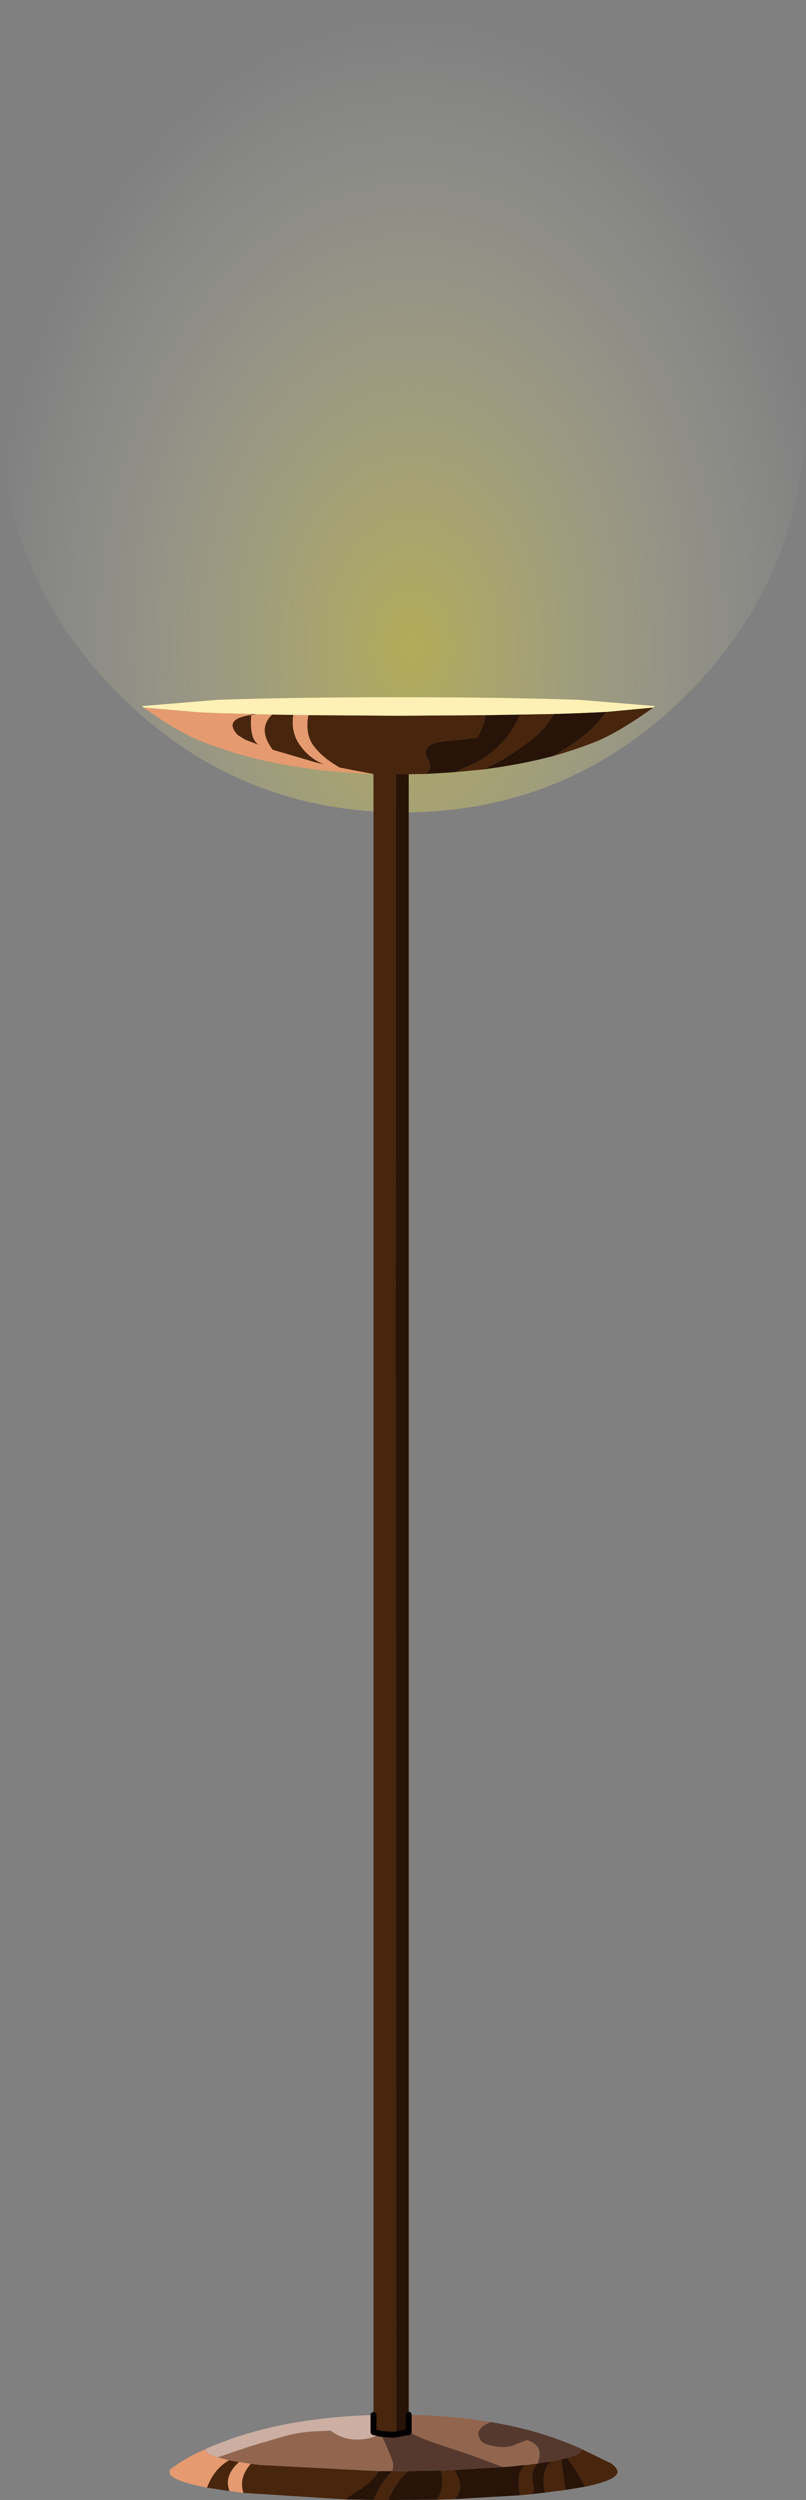
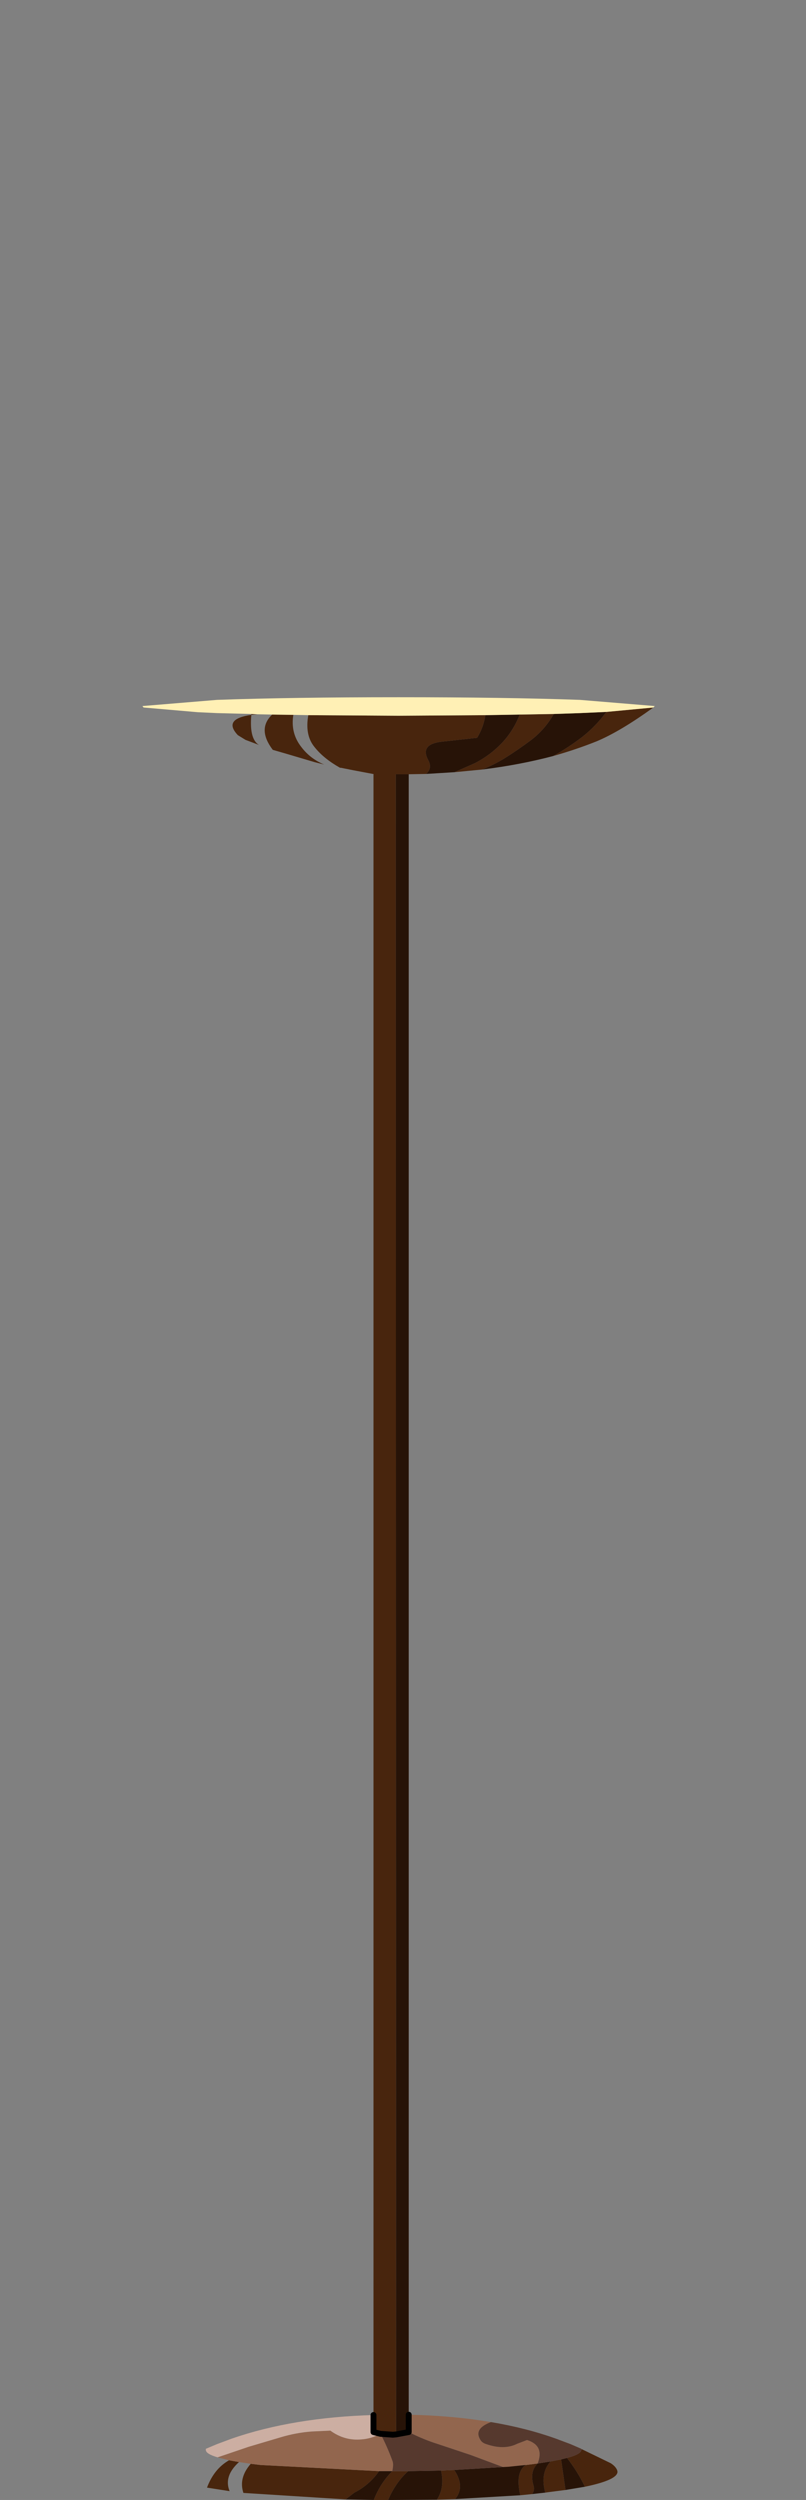
<svg xmlns="http://www.w3.org/2000/svg" height="425.25px" width="137.25px">
  <rect width="100%" height="100%" fill="#808080" stroke="none" />
  <g transform="matrix(1.0, 0.0, 0.0, 1.0, 67.85, 271.9)">
-     <path d="M49.3 -251.65 Q69.4 -231.45 69.4 -202.8 69.4 -174.2 49.3 -153.95 29.15 -133.75 0.75 -133.7 -27.65 -133.75 -47.75 -153.95 -67.9 -174.2 -67.85 -202.8 -67.9 -231.45 -47.75 -251.65 -27.65 -271.9 0.75 -271.9 29.15 -271.9 49.3 -251.65" fill="url(#gradient0)" fill-rule="evenodd" stroke="none" />
    <path d="M43.4 -151.55 Q37.8 -147.5 33.75 -145.8 30.25 -144.4 26.35 -143.3 28.95 -144.75 31.3 -146.55 33.65 -148.4 35.4 -150.8 L43.4 -151.55 M14.25 -141.0 L9.55 -140.55 13.05 -142.1 Q15.65 -143.45 17.6 -145.5 19.55 -147.55 20.65 -150.35 L26.45 -150.45 Q25.0 -147.9 22.7 -146.1 20.45 -144.4 18.05 -142.9 16.15 -141.75 14.25 -141.0 M4.7 -140.25 L4.65 -140.25 1.75 -140.2 0.25 -140.2 -0.45 -140.2 -0.4 142.2 -0.95 142.25 -3.05 142.1 -4.25 141.8 -4.25 138.9 -4.25 -140.25 -4.35 -140.25 -7.8 -140.9 -8.3 -141.0 -9.8 -141.3 -9.95 -141.3 Q-12.8 -142.9 -14.35 -144.9 -15.95 -146.9 -15.35 -150.25 L0.0 -150.15 14.8 -150.25 Q14.5 -148.2 13.4 -146.4 L7.5 -145.75 Q3.55 -145.35 5.1 -142.55 5.8 -141.2 4.7 -140.25 M31.15 144.8 L31.2 144.7 36.15 147.1 Q37.0 147.65 37.25 148.3 L37.3 148.55 Q37.3 149.95 31.75 151.1 30.5 148.5 28.7 146.2 31.15 145.55 31.15 144.8 M28.45 151.65 L26.1 151.95 25.0 152.1 Q24.1 148.8 25.9 146.8 L27.7 146.45 28.45 151.65 M22.75 152.35 L20.75 152.55 Q19.85 148.7 21.65 147.4 L21.75 147.4 23.7 147.15 Q22.3 148.5 23.0 150.9 23.25 151.7 22.75 152.35 M9.65 153.2 L6.55 153.3 Q7.9 151.25 7.25 148.35 L9.5 148.25 Q11.4 151.1 9.65 153.2 M-1.75 153.35 L-4.2 153.35 Q-3.1 150.5 -1.05 148.45 L-0.85 148.45 1.65 148.45 Q-0.5 150.4 -1.75 153.35 M-9.0 153.25 L-26.4 152.15 Q-27.25 149.6 -25.15 147.2 L-23.5 147.4 -3.3 148.45 Q-4.95 150.8 -7.5 152.1 L-9.0 153.25 M-28.75 151.85 L-32.6 151.25 Q-31.4 148.05 -28.85 146.6 L-27.15 146.9 Q-29.8 149.3 -28.75 151.85 M-21.5 -150.35 L-17.9 -150.3 Q-18.4 -147.2 -16.55 -144.85 -15.05 -142.85 -12.65 -141.85 L-14.25 -142.25 -19.15 -143.7 -21.4 -144.35 Q-24.1 -147.9 -21.5 -150.35 M-25.05 -150.45 L-24.05 -150.4 -25.05 -150.3 -25.05 -150.45 M-25.05 -150.3 Q-25.45 -145.9 -23.5 -145.05 L-23.8 -145.2 -26.05 -146.05 -27.35 -146.85 Q-29.95 -149.6 -25.05 -150.3" fill="#48250d" fill-rule="evenodd" stroke="none" />
    <path d="M1.75 138.85 Q9.25 139.0 15.75 140.1 12.7 141.25 14.0 143.2 14.3 143.65 14.95 143.85 18.0 144.9 20.2 143.8 L21.9 143.15 Q24.9 144.1 23.7 147.15 L21.75 147.4 21.65 147.4 18.75 147.7 17.8 147.75 12.3 145.7 6.75 143.85 Q4.2 143.05 1.75 141.8 L1.75 138.85 M-3.05 142.1 Q-1.9 144.3 -1.0 146.75 -0.8 147.3 -1.05 148.45 L-3.3 148.45 -23.5 147.4 -25.15 147.2 -27.15 146.9 -28.85 146.6 -30.8 146.1 -25.5 144.3 -20.1 142.7 Q-17.45 141.9 -14.75 141.7 L-11.6 141.55 Q-9.2 143.3 -6.35 143.05 -4.7 142.95 -3.05 142.1" fill="#92664e" fill-rule="evenodd" stroke="none" />
    <path d="M26.35 -143.3 Q20.7 -141.8 14.25 -141.0 16.15 -141.75 18.05 -142.9 20.45 -144.4 22.7 -146.1 25.0 -147.9 26.45 -150.45 L30.9 -150.6 35.4 -150.8 Q33.65 -148.4 31.3 -146.55 28.95 -144.75 26.35 -143.3 M9.55 -140.55 L4.7 -140.25 Q5.8 -141.2 5.1 -142.55 3.55 -145.35 7.5 -145.75 L13.4 -146.4 Q14.5 -148.2 14.8 -150.25 L20.65 -150.35 Q19.55 -147.55 17.6 -145.5 15.65 -143.45 13.05 -142.1 L9.55 -140.55 M1.75 -140.2 L1.75 138.85 1.75 141.8 -0.4 142.2 -0.45 -140.2 0.25 -140.2 1.75 -140.2 M31.75 151.1 L28.45 151.65 27.7 146.45 28.7 146.2 Q30.5 148.5 31.75 151.1 M25.0 152.1 L22.75 152.35 Q23.25 151.7 23.0 150.9 22.3 148.5 23.7 147.15 L25.9 146.8 Q24.1 148.8 25.0 152.1 M20.75 152.55 L9.65 153.2 Q11.4 151.1 9.5 148.25 L17.8 147.75 18.75 147.7 21.65 147.4 Q19.85 148.7 20.75 152.55 M6.55 153.3 L-0.85 153.35 -1.75 153.35 Q-0.5 150.4 1.65 148.45 L7.25 148.35 Q7.9 151.25 6.55 153.3 M-4.2 153.35 L-9.0 153.25 -7.5 152.1 Q-4.95 150.8 -3.3 148.45 L-1.05 148.45 Q-3.1 150.5 -4.2 153.35" fill="#271307" fill-rule="evenodd" stroke="none" />
-     <path d="M-26.4 152.15 L-27.85 151.95 -28.75 151.85 Q-29.8 149.3 -27.15 146.9 L-25.15 147.2 Q-27.25 149.6 -26.4 152.15 M-32.6 151.25 Q-39.0 150.05 -39.0 148.55 L-38.9 148.15 -37.45 147.15 Q-35.5 145.85 -32.85 144.7 L-32.8 144.8 Q-32.85 145.5 -30.8 146.1 L-28.85 146.6 Q-31.4 148.05 -32.6 151.25 M-4.35 -140.25 Q-21.15 -140.85 -33.55 -145.8 -37.8 -147.5 -43.4 -151.55 L-34.15 -150.75 -30.9 -150.6 -25.05 -150.45 -25.05 -150.3 -24.05 -150.4 -21.5 -150.35 Q-24.1 -147.9 -21.4 -144.35 L-19.15 -143.7 -14.25 -142.25 -12.65 -141.85 Q-15.05 -142.85 -16.55 -144.85 -18.4 -147.2 -17.9 -150.3 L-15.35 -150.25 Q-15.95 -146.9 -14.35 -144.9 -12.8 -142.9 -9.95 -141.3 L-9.8 -141.3 -8.3 -141.0 -7.8 -140.9 -4.35 -140.25 M-25.05 -150.3 Q-29.95 -149.6 -27.35 -146.85 L-26.05 -146.05 -23.8 -145.2 -23.5 -145.05 Q-25.45 -145.9 -25.05 -150.3" fill="#e69a6f" fill-rule="evenodd" stroke="none" />
    <path d="M15.75 140.1 Q21.75 141.1 26.9 142.95 L29.3 143.85 31.15 144.65 31.15 144.8 Q31.15 145.55 28.7 146.2 L27.7 146.45 25.9 146.8 23.7 147.15 Q24.9 144.1 21.9 143.15 L20.2 143.8 Q18.0 144.9 14.95 143.85 14.3 143.65 14.0 143.2 12.7 141.25 15.75 140.1 M7.25 148.35 L1.65 148.45 -0.85 148.45 -1.05 148.45 Q-0.8 147.3 -1.0 146.75 -1.9 144.3 -3.05 142.1 L-0.95 142.25 -0.4 142.2 1.75 141.8 Q4.2 143.05 6.75 143.85 L12.3 145.7 17.8 147.75 9.5 148.25 7.25 148.35" fill="#56392e" fill-rule="evenodd" stroke="none" />
    <path d="M-32.8 144.8 L-32.8 144.65 -30.9 143.85 -28.35 142.9 Q-17.9 139.3 -4.25 138.9 L-4.25 141.8 -3.05 142.1 Q-4.7 142.95 -6.35 143.05 -9.2 143.3 -11.6 141.55 L-14.75 141.7 Q-17.45 141.9 -20.1 142.7 L-25.5 144.3 -30.8 146.1 Q-32.85 145.5 -32.8 144.8" fill="#ccaea2" fill-rule="evenodd" stroke="none" />
-     <path d="M43.65 -151.8 L43.7 -151.75 43.4 -151.55 43.65 -151.8 M-43.4 -151.55 L-43.65 -151.75 -43.6 -151.8 -43.4 -151.55" fill="#ffff00" fill-rule="evenodd" stroke="none" />
    <path d="M43.65 -151.8 L43.4 -151.55 35.4 -150.8 30.9 -150.6 26.45 -150.45 20.65 -150.35 14.8 -150.25 0.0 -150.15 -15.35 -150.25 -17.9 -150.3 -21.5 -150.35 -24.05 -150.4 -25.05 -150.45 -30.9 -150.6 -34.15 -150.75 -43.4 -151.55 -43.6 -151.8 -30.9 -152.85 Q-18.1 -153.3 0.0 -153.3 18.1 -153.3 30.9 -152.85 L43.65 -151.8" fill="#fff0b5" fill-rule="evenodd" stroke="none" />
    <path d="M1.75 138.85 L1.75 141.8 -0.4 142.2 -0.95 142.25 -3.05 142.1 -4.25 141.8 -4.25 138.9" fill="none" stroke="#000000" stroke-linecap="round" stroke-linejoin="round" stroke-width="1.0" />
  </g>
  <defs>
    <radialGradient cx="0" cy="0" gradientTransform="matrix(0.09, 0.0, 0.0, 0.132, 2.3, -161.85)" gradientUnits="userSpaceOnUse" id="gradient0" r="819.2" spreadMethod="pad">
      <stop offset="0.0" stop-color="#fdec1c" stop-opacity="0.4" />
      <stop offset="1.0" stop-color="#ffffff" stop-opacity="0.0" />
    </radialGradient>
  </defs>
</svg>